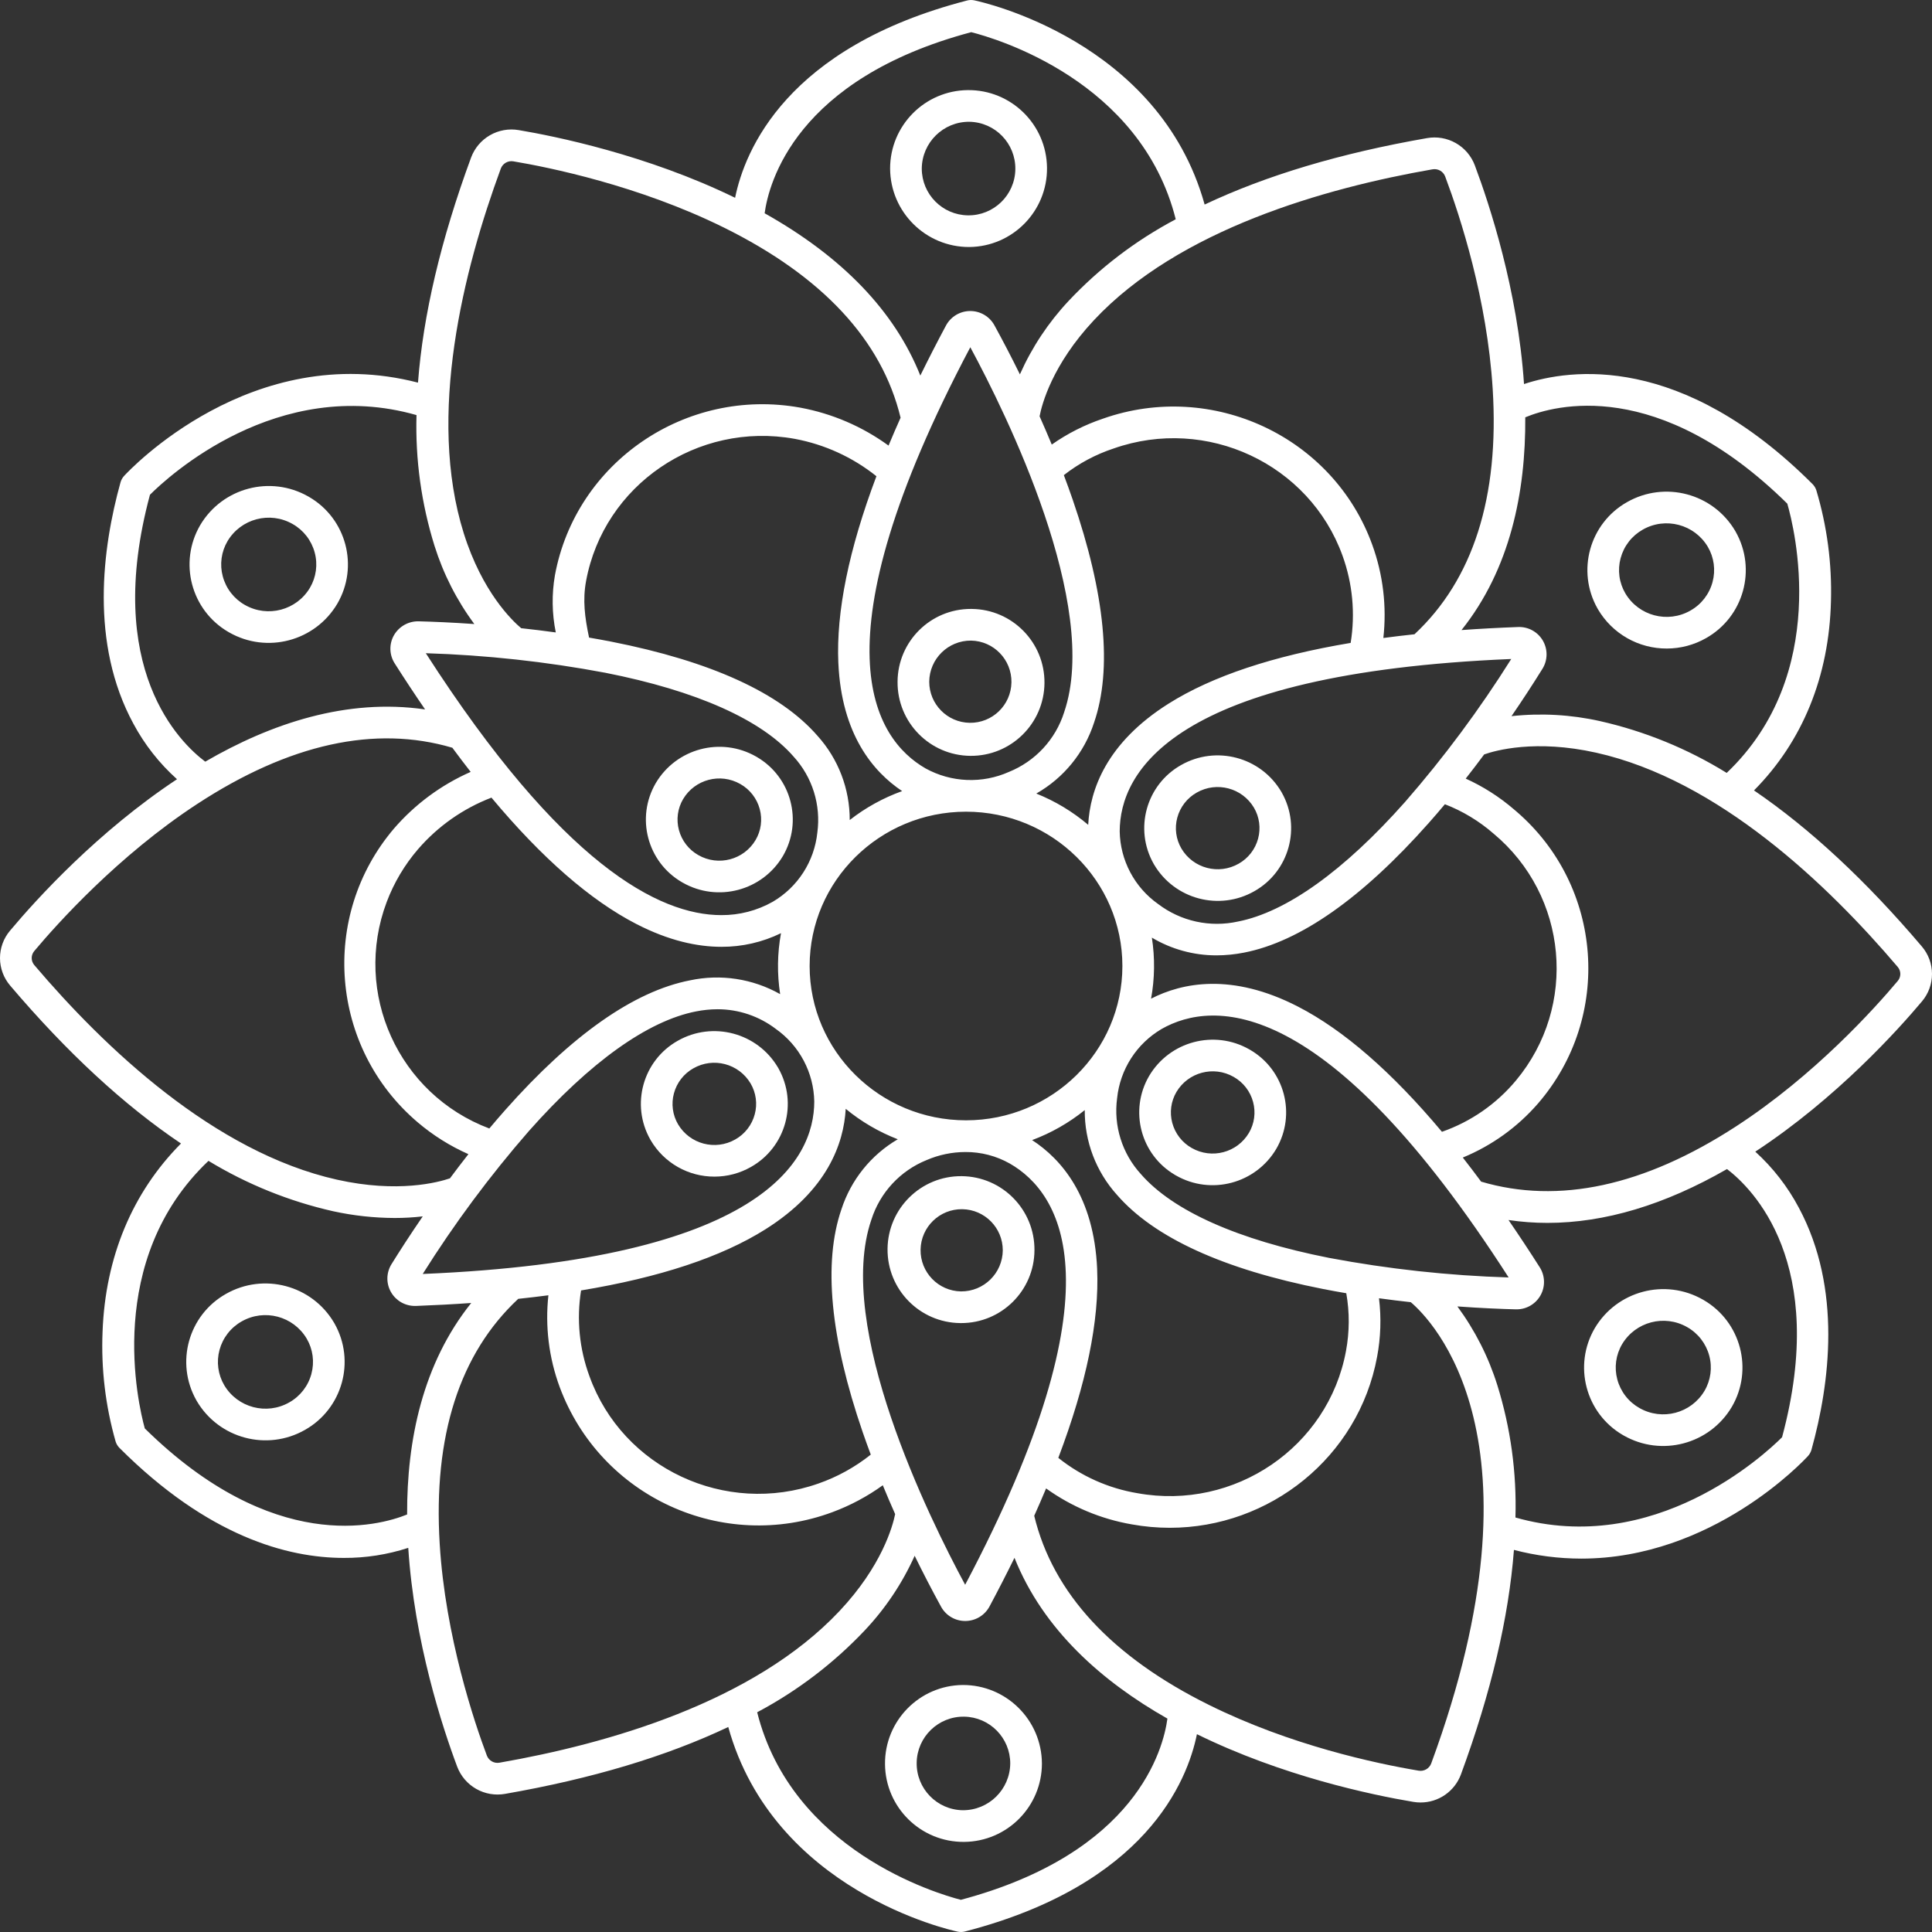
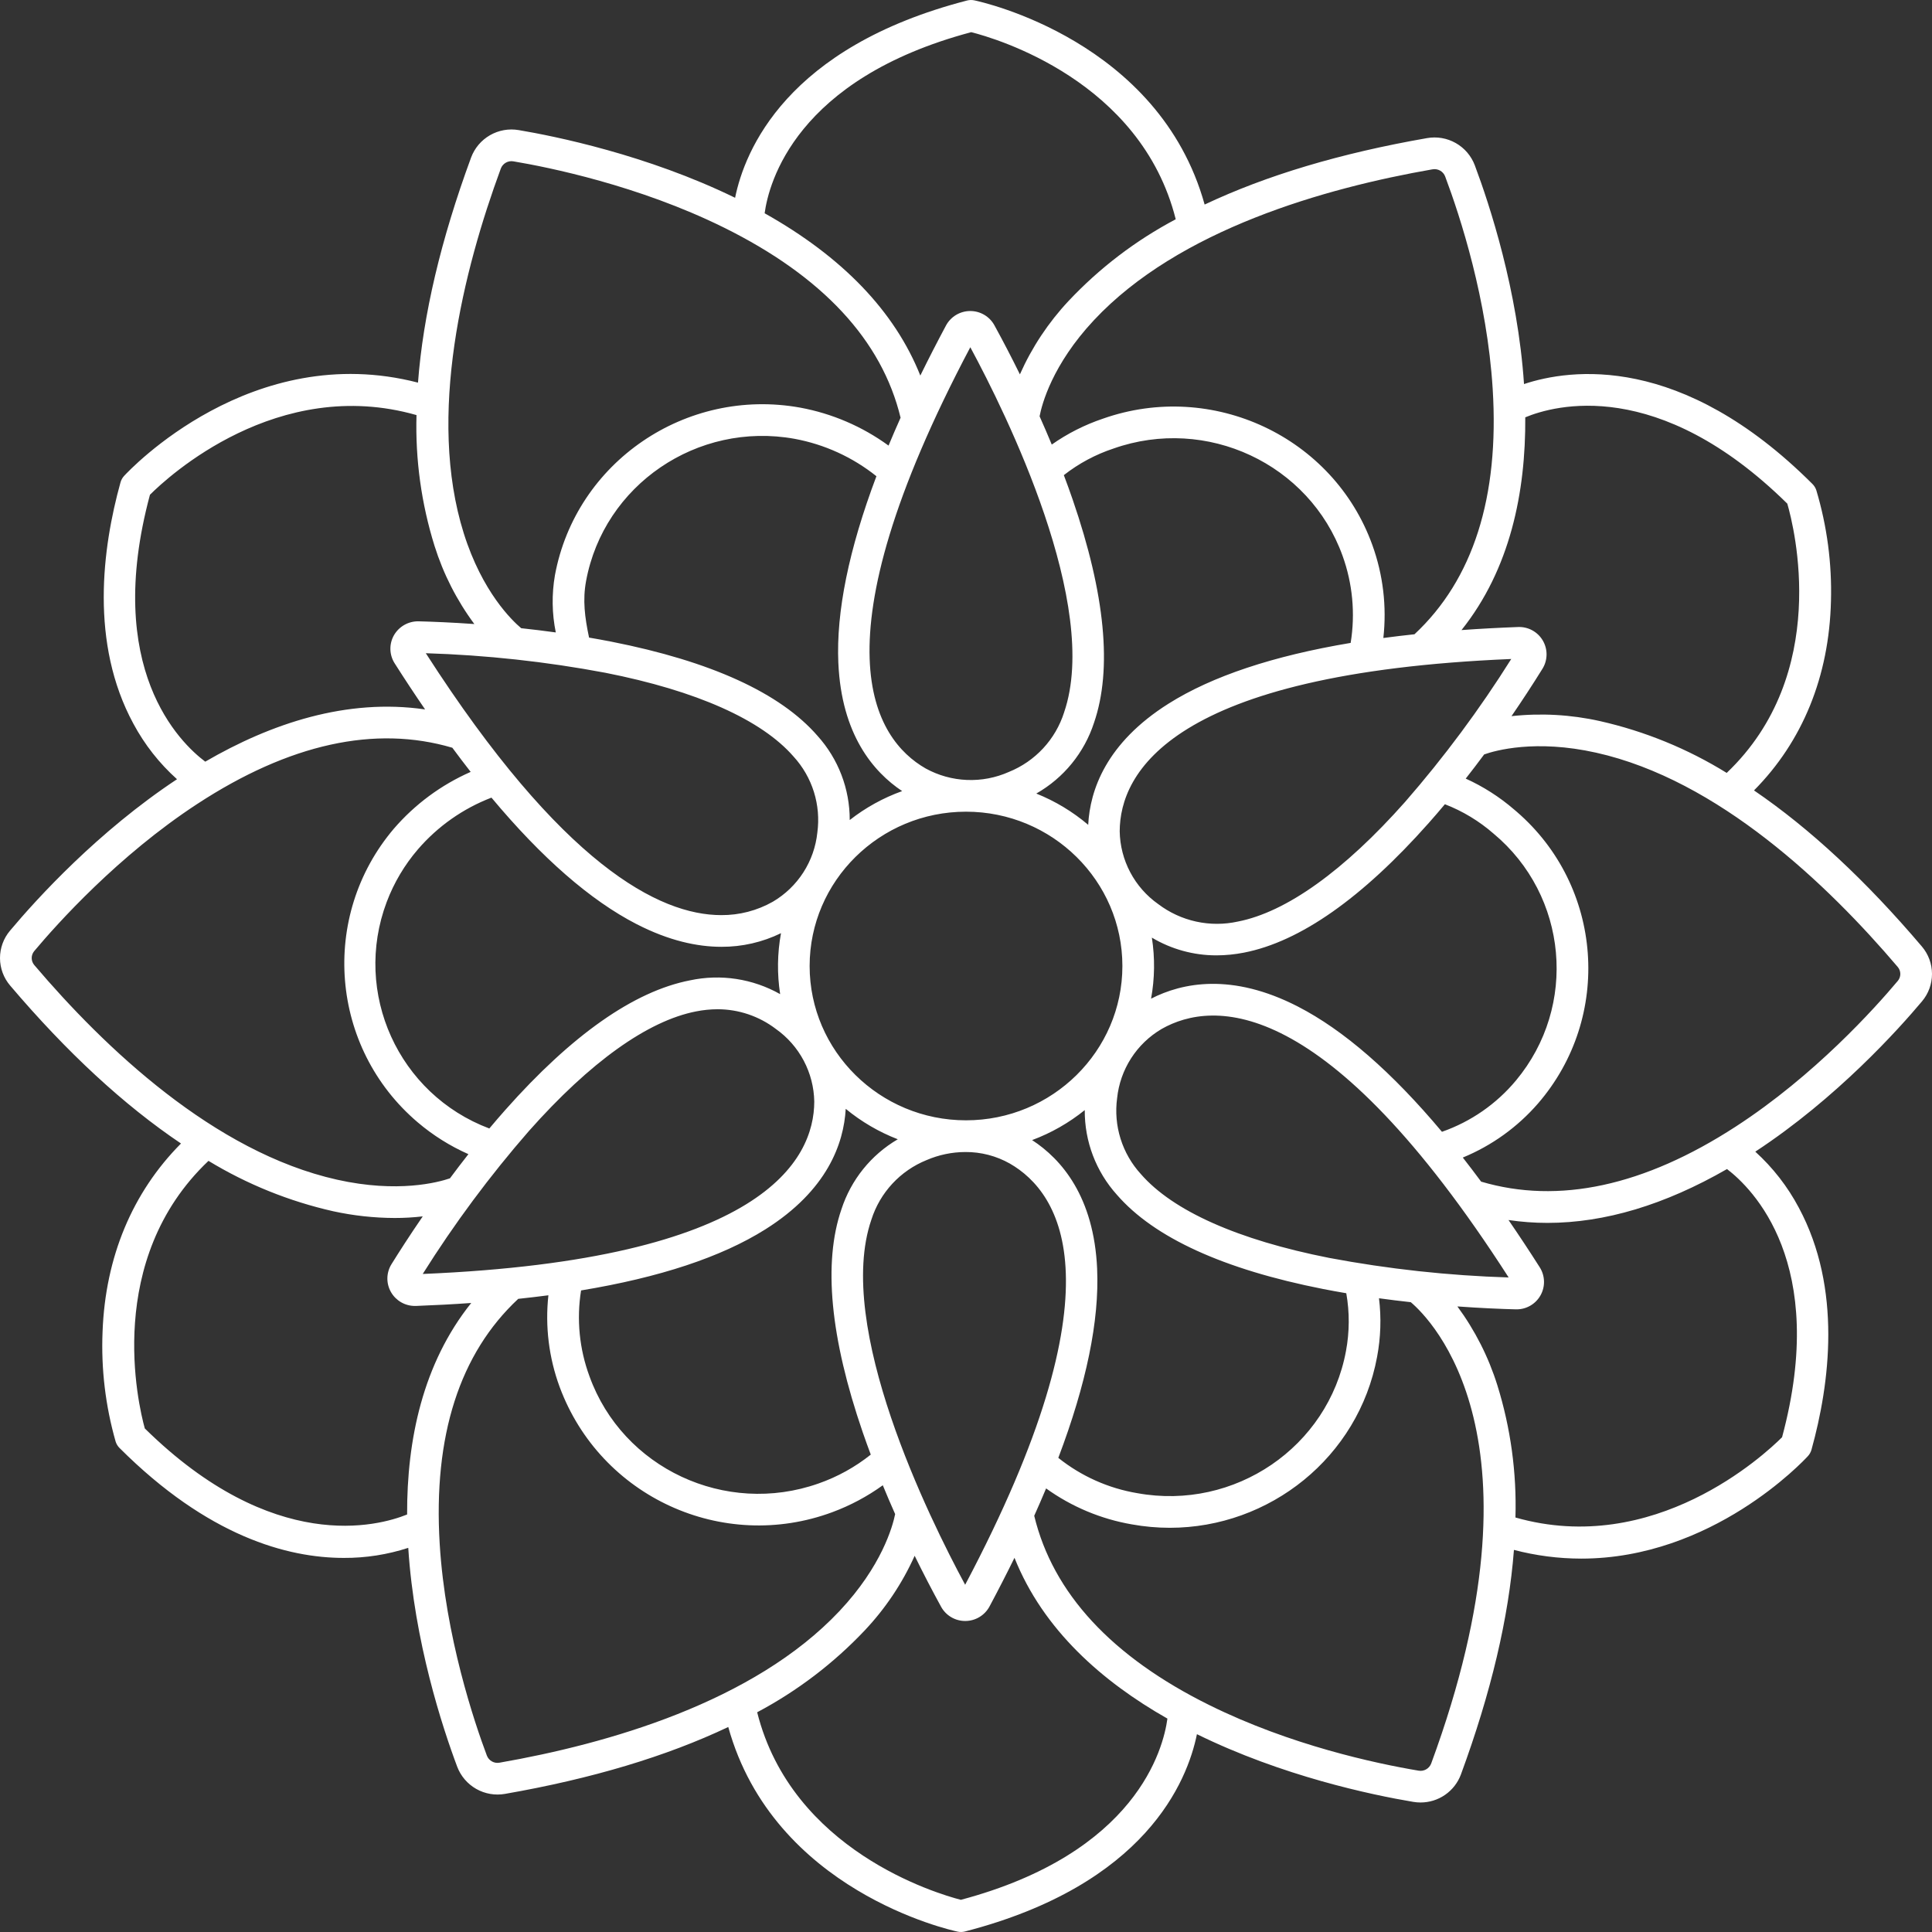
<svg xmlns="http://www.w3.org/2000/svg" width="512" height="512" viewBox="0 0 512 512" fill="none">
  <rect x="0" y="0" width="512" height="512" fill="#333333" stroke="none" />
  <path d="M464.829 209.469C477.699 196.485 484.739 179.259 485.224 159.272C485.499 149.335 484.186 139.418 481.335 129.895C481.128 129.281 480.782 128.724 480.324 128.266C445.562 93.528 416.091 97.724 403.878 101.78C402.215 76.914 394.75 54.225 390.833 43.791C389.891 41.307 388.111 39.229 385.801 37.916C383.491 36.604 380.795 36.139 378.178 36.601C355.243 40.602 335.597 46.472 319.241 54.209C307.176 10.798 260.256 0.52 258.187 0.089C257.556 -0.041 256.904 -0.025 256.28 0.135C208.388 12.529 197.347 39.929 194.807 52.415C171.435 41.005 146.965 36.075 137.454 34.474C134.835 34.029 132.142 34.511 129.84 35.839C127.538 37.166 125.772 39.256 124.845 41.746C116.823 63.54 112.129 83.47 110.771 101.402C66.747 90.001 34.298 124.59 32.887 126.124C32.437 126.614 32.11 127.203 31.932 127.843C27.106 145.243 23.783 170.463 35.352 191.793C38.319 197.331 42.231 202.309 46.91 206.501C25.965 220.367 9.826 238.086 2.641 246.655C0.927 248.69 -0.009 251.267 5.93644e-05 253.928C0.009 256.589 0.961 259.16 2.689 261.184C17.761 278.922 32.853 292.874 47.965 303.039C35.092 315.994 27.914 333.115 27.179 352.927C26.774 362.76 27.946 372.593 30.651 382.055C30.855 382.689 31.207 383.264 31.678 383.734C55.101 407.142 76.147 412.863 91.131 412.863C96.924 412.891 102.684 411.99 108.192 410.196C109.791 435.075 117.256 457.785 121.168 468.209C122.113 470.691 123.893 472.767 126.203 474.08C128.512 475.392 131.207 475.858 133.823 475.399C156.822 471.387 176.546 465.478 192.996 457.673C205.045 501.081 251.742 511.471 253.802 511.908C254.437 512.043 255.094 512.028 255.723 511.865C303.625 499.469 314.661 472.059 317.198 459.577C339.799 470.684 363.457 475.658 374.548 477.518C375.18 477.624 375.819 477.677 376.459 477.677C378.788 477.681 381.063 476.97 382.976 475.642C384.889 474.313 386.35 472.43 387.16 470.246C395.151 448.539 399.834 428.659 401.209 410.741C407.028 412.264 413.018 413.039 419.034 413.049C453.751 413.049 477.91 387.199 479.124 385.875C479.569 385.387 479.893 384.8 480.068 384.163C484.894 366.767 488.224 341.525 476.711 320.059C473.753 314.476 469.848 309.449 465.17 305.202C486.741 291.057 503.232 272.661 509.359 265.354C511.073 263.319 512.009 260.742 512 258.081C511.992 255.42 511.039 252.849 509.312 250.825C494.478 233.356 479.65 219.571 464.829 209.469ZM404.211 110.594C411.934 107.387 439.384 99.728 473.654 133.474C475.5 139.84 485.207 178.55 457.592 204.828C447.234 198.423 435.884 193.784 424.006 191.099C416.317 189.377 408.397 188.933 400.563 189.786C403.396 185.66 406.134 181.47 408.776 177.22C409.467 176.099 409.839 174.81 409.853 173.493C409.867 172.176 409.523 170.88 408.856 169.744C408.19 168.608 407.227 167.675 406.071 167.045C404.914 166.414 403.608 166.111 402.292 166.166C397.131 166.358 392.139 166.628 387.316 166.975C400.218 150.821 404.347 130.405 404.211 110.594ZM274.628 210.299C281.894 206.169 287.353 199.47 289.932 191.519C294.8 177.355 292.897 157.47 284.274 132.407C283.525 130.232 282.743 128.068 281.928 125.917C285.877 122.822 290.333 120.435 295.098 118.862C319.766 110.167 346.989 122.907 355.782 147.26C358.458 154.656 359.2 162.613 357.938 170.376C337.399 173.819 321.249 179.189 309.703 186.459C293.138 196.885 288.856 209.385 288.385 218.588C284.277 215.101 279.631 212.302 274.628 210.299ZM297.445 256.001C297.445 278.55 278.856 296.895 256.003 296.895C233.15 296.895 214.561 278.55 214.561 256.001C214.561 233.452 233.15 215.106 256.003 215.106C278.856 215.106 297.445 233.452 297.445 256.001ZM282 188.789C280.873 192.332 278.978 195.583 276.45 198.31C273.922 201.036 270.824 203.172 267.377 204.564C263.876 206.126 260.061 206.855 256.231 206.696C252.402 206.537 248.661 205.494 245.301 203.647C231.736 195.863 215.358 171.018 257.142 92.022C266.654 109.642 291.747 160.422 281.995 188.789H282ZM222.173 175.717C223.013 194.638 231.406 204.533 239.077 209.648C234.067 211.448 229.377 214.037 225.185 217.318C225.211 209.081 222.171 201.128 216.655 195.01C206.787 183.65 188.412 175.254 162.039 170.053C160.067 169.667 158.089 169.305 156.107 168.968C154.971 163.573 154.379 159.036 155.319 153.956C160.027 128.529 184.808 111.631 210.569 116.291C218.505 117.757 225.957 121.162 232.26 126.202C224.957 145.577 221.569 162.151 222.168 175.717H222.173ZM160.416 178.289C184.569 183.051 201.825 190.736 210.318 200.514C212.773 203.201 214.608 206.394 215.695 209.867C216.781 213.341 217.092 217.011 216.606 220.618C216.215 224.388 214.944 228.013 212.894 231.201C210.844 234.388 208.073 237.049 204.804 238.968C200.638 241.326 195.925 242.549 191.137 242.515C174.665 242.515 148.845 229.112 112.845 173.109C128.81 173.604 144.713 175.336 160.411 178.289H160.416ZM168.695 244.897C177.263 249.303 184.778 250.915 191.19 250.915C196.659 250.937 202.058 249.7 206.972 247.3C205.994 252.635 205.919 258.097 206.749 263.457C199.499 259.361 191.002 258.061 182.859 259.801C168.03 262.688 151.559 274.246 133.903 294.152C132.472 295.769 131.063 297.406 129.676 299.061C105.593 290.001 93.414 263.135 102.474 239.053C104.398 233.939 107.206 229.203 110.771 225.062C116.033 218.965 122.722 214.265 130.241 211.38C143.609 227.384 156.475 238.612 168.69 244.897H168.695ZM140.175 299.72C156.349 281.484 171.661 270.53 184.456 268.035C186.342 267.659 188.259 267.466 190.182 267.46C195.752 267.467 201.167 269.298 205.598 272.673C208.69 274.857 211.224 277.738 212.995 281.084C214.765 284.429 215.723 288.145 215.789 291.93C215.754 307.43 202.167 333.859 112.027 337.614C120.407 324.267 129.818 311.597 140.175 299.72ZM153.987 341.979C174.811 338.541 191.16 333.134 202.818 325.796C219.274 315.439 223.608 303.036 224.126 293.851C228.263 297.262 232.922 299.985 237.924 301.917C230.835 306.065 225.518 312.674 222.984 320.487C218.116 334.651 220.021 354.535 228.643 379.598C229.324 381.57 230.032 383.533 230.765 385.486C226.61 388.802 221.924 391.392 216.906 393.145C192.238 401.842 165.015 389.1 156.222 364.747C153.532 357.476 152.763 349.634 153.989 341.979H153.987ZM230.928 323.213C232.055 319.67 233.951 316.419 236.479 313.692C239.006 310.966 242.104 308.83 245.552 307.437C248.803 306.033 252.306 305.304 255.848 305.297C259.971 305.273 264.028 306.327 267.617 308.357C281.183 316.139 297.56 340.984 255.776 419.98C246.264 402.36 221.17 351.58 230.928 323.213ZM290.755 336.285C289.908 317.086 281.28 307.187 273.522 302.136C278.569 300.255 283.28 297.571 287.47 294.186C287.407 302.474 290.451 310.484 296.002 316.639C305.865 327.998 324.245 336.394 350.617 341.595C352.679 342.002 354.734 342.371 356.778 342.72C357.673 347.793 357.645 352.986 356.696 358.049C351.988 383.476 327.207 400.374 301.446 395.714C293.767 394.434 286.544 391.21 280.463 386.348C287.898 366.734 291.36 349.978 290.751 336.285H290.755ZM352.237 333.356C328.084 328.594 310.827 320.908 302.334 311.132C299.879 308.445 298.044 305.252 296.958 301.778C295.871 298.305 295.56 294.635 296.046 291.028C296.438 287.259 297.71 283.635 299.76 280.448C301.81 277.262 304.581 274.601 307.848 272.683C321.476 264.951 351.464 263.339 399.808 338.541C383.841 338.045 367.936 336.311 352.237 333.356ZM343.958 266.748C326.437 257.737 313.314 260.418 305.047 264.657C306.022 259.314 306.093 253.846 305.257 248.48C310.429 251.562 316.338 253.186 322.358 253.181C324.814 253.174 327.263 252.931 329.672 252.455C344.501 249.566 360.972 238.01 378.629 218.104C380.081 216.467 381.509 214.809 382.911 213.13C387.635 214.956 392.002 217.595 395.816 220.927C415.517 237.347 418.177 266.629 401.757 286.33C396.569 292.56 389.786 297.264 382.133 299.938C368.862 284.108 356.093 272.989 343.958 266.748ZM372.347 212.534C356.173 230.768 340.859 241.725 328.065 244.219C324.415 245.025 320.634 245.028 316.983 244.227C313.333 243.426 309.9 241.841 306.923 239.58C303.831 237.397 301.297 234.516 299.527 231.17C297.756 227.824 296.799 224.109 296.733 220.324C296.768 204.824 310.355 178.395 400.495 174.64C392.114 187.986 382.703 200.656 372.347 212.534ZM379.621 44.877C380.311 44.749 381.024 44.866 381.637 45.207C382.25 45.549 382.725 46.094 382.978 46.749C387.046 57.587 394.092 79.309 395.575 103.018C397.372 131.735 390.384 153.605 374.851 168.087C372.035 168.387 369.286 168.716 366.602 169.076C367.535 160.74 366.535 152.301 363.678 144.414C353.326 115.739 321.309 100.728 292.309 110.945C287.474 112.568 282.9 114.882 278.728 117.815C277.686 115.304 276.611 112.807 275.502 110.325C276.101 107.178 278.825 96.692 289.915 84.84C312.392 60.819 351.104 49.847 379.621 44.873V44.877ZM257.384 8.525C263.817 10.149 302.334 21.342 311.581 58.108C300.989 63.709 291.395 71.021 283.188 79.75C277.828 85.469 273.466 92.047 270.283 99.209C268.127 94.821 265.872 90.481 263.522 86.193C262.893 85.05 261.967 84.097 260.843 83.434C259.719 82.772 258.438 82.423 257.133 82.426H257.091C255.776 82.431 254.487 82.791 253.36 83.469C252.234 84.147 251.311 85.117 250.691 86.276C248.348 90.652 246.083 95.07 243.896 99.526C237.107 82.515 223.279 68.101 202.637 56.519C203.724 48.506 210.845 20.933 257.384 8.525ZM132.726 44.654C132.975 43.998 133.446 43.451 134.056 43.105C134.666 42.759 135.377 42.637 136.067 42.759C145.307 44.31 169.238 49.127 191.83 60.301C217.974 73.23 233.717 90.182 238.662 110.699C237.566 113.147 236.503 115.61 235.474 118.087C228.52 113.025 220.519 109.587 212.061 108.026C181.769 102.558 152.612 122.47 147.066 152.427C146.193 157.455 146.268 162.602 147.289 167.602C144.239 167.183 141.183 166.809 138.122 166.481C135.738 164.479 127.804 156.911 122.909 141.352C113.093 110.129 122.828 71.533 132.726 44.654ZM39.74 131.114C44.47 126.393 73.518 99.474 110.377 110.002C110.043 121.747 111.66 133.467 115.162 144.683C117.498 152.121 121.062 159.115 125.706 165.377C119.759 164.957 114.673 164.754 110.935 164.655C109.615 164.628 108.312 164.956 107.162 165.605C106.013 166.254 105.059 167.201 104.4 168.345C103.752 169.487 103.427 170.784 103.46 172.096C103.494 173.409 103.885 174.687 104.591 175.794C107.296 180.043 109.984 184.114 112.654 188.006C91.894 184.982 71.792 191.733 54.394 201.848C47.743 196.863 27.325 177.249 39.74 131.114ZM9.085 255.75C8.645 255.234 8.402 254.579 8.4 253.901C8.397 253.223 8.636 252.567 9.072 252.048C15.072 244.893 31.291 226.774 52.258 213.065C76.649 197.117 99.389 192.113 119.875 198.159C121.466 200.314 123.086 202.447 124.733 204.559C116.923 207.997 109.977 213.13 104.398 219.586C84.642 242.822 87.463 277.675 110.699 297.43C114.748 300.873 119.273 303.713 124.133 305.863C122.471 307.975 120.839 310.112 119.239 312.272C116.15 313.327 105.437 316.235 89.312 312.626C56.75 305.337 27.711 277.674 9.085 255.75ZM107.89 401.356C100.194 404.463 72.428 412.057 38.372 378.548C36.602 372.129 27.589 333.866 55.251 307.639C65.475 313.85 76.64 318.361 88.309 320.996C93.656 322.161 99.111 322.759 104.584 322.779C107.073 322.781 109.56 322.639 112.033 322.352C108.564 327.405 105.751 331.795 103.744 335.029C103.053 336.142 102.678 337.421 102.659 338.731C102.641 340.041 102.98 341.33 103.64 342.462C104.281 343.567 105.203 344.484 106.311 345.12C107.419 345.757 108.675 346.091 109.952 346.089H110.23C115.276 345.901 120.159 345.639 124.88 345.302C112 361.391 107.821 381.669 107.89 401.356ZM132.385 467.129C131.694 467.258 130.981 467.141 130.368 466.799C129.755 466.457 129.281 465.911 129.027 465.256C125.765 456.569 118.018 433.71 116.524 409.138C114.785 380.516 121.802 358.691 137.339 344.208C140.067 343.919 142.73 343.604 145.33 343.263C144.432 351.497 145.458 359.827 148.327 367.597C159.144 396.71 191.514 411.542 220.627 400.725C225.368 398.964 229.849 396.571 233.95 393.611C235.004 396.174 236.095 398.721 237.224 401.252C236.575 404.454 233.698 415.017 222.469 426.948C199.697 451.146 160.912 462.153 132.385 467.129ZM254.634 503.472C248.195 501.809 209.873 490.421 200.658 453.767C211.282 448.132 220.914 440.8 229.176 432.062C234.652 426.257 239.12 419.578 242.395 412.3C244.625 416.856 246.96 421.361 249.398 425.81C250.028 426.953 250.953 427.905 252.078 428.568C253.202 429.231 254.484 429.579 255.789 429.576H255.832C257.147 429.571 258.436 429.21 259.562 428.533C260.689 427.855 261.611 426.885 262.232 425.726C264.511 421.467 266.717 417.169 268.848 412.834C276.469 431.928 292.117 445.654 309.377 455.446C308.305 463.409 301.238 491.045 254.639 503.472H254.634ZM379.28 467.348C379.03 468.003 378.56 468.551 377.95 468.897C377.34 469.243 376.629 469.365 375.938 469.243C364.454 467.314 341.986 462.495 320.542 451.896C294.642 439.096 279.022 422.21 274.08 401.699C275.16 399.295 276.209 396.877 277.227 394.446C283.982 399.303 291.751 402.562 299.949 403.976C303.271 404.577 306.64 404.88 310.015 404.881C336.454 404.881 360.018 386.188 364.944 359.575C365.91 354.458 366.081 349.224 365.449 344.055C368.327 344.452 371.142 344.79 373.875 345.094C379.273 349.669 410.988 381.219 379.28 467.348ZM472.261 380.888C467.525 385.609 438.364 412.637 401.608 402.154C401.961 390.281 400.339 378.431 396.809 367.089C394.463 359.593 390.886 352.54 386.224 346.218C392.481 346.67 397.821 346.888 401.708 346.99H401.901C403.202 346.994 404.48 346.648 405.601 345.988C406.722 345.329 407.645 344.38 408.274 343.241C408.902 342.103 409.214 340.816 409.174 339.516C409.135 338.216 408.747 336.95 408.051 335.851C405.365 331.626 402.605 327.448 399.771 323.32C403.185 323.825 406.632 324.079 410.082 324.079C425.254 324.079 441.175 319.308 457.674 309.811C464.316 314.872 484.687 334.727 472.266 380.888H472.261ZM502.929 259.954C496.983 267.043 480.896 285 459.954 298.58C435.696 314.318 413.015 319.206 392.514 313.146C390.924 310.997 389.305 308.869 387.658 306.763C395.336 303.603 402.169 298.69 407.608 292.415C427.389 269.487 424.837 234.864 401.908 215.083C401.681 214.887 401.452 214.693 401.221 214.5C397.369 211.184 393.062 208.436 388.433 206.338C390.094 204.226 391.724 202.09 393.322 199.93C396.252 198.894 406.879 195.866 423.013 199.473C455.32 206.691 484.298 234.334 502.92 256.252C503.36 256.768 503.603 257.423 503.605 258.101C503.607 258.779 503.369 259.435 502.933 259.954H502.929Z" fill="#fff" />
-   <path d="M256.876 65.461C268.359 65.352 277.578 55.954 277.468 44.472C277.359 32.99 267.962 23.771 256.48 23.88C245.075 23.989 235.887 33.265 235.887 44.67C235.955 56.202 245.345 65.502 256.876 65.461ZM256.876 32.273C263.723 32.383 269.185 38.021 269.077 44.869C268.969 51.717 263.33 57.178 256.482 57.069C249.712 56.961 244.28 51.443 244.28 44.672C244.343 37.772 249.978 32.226 256.876 32.273ZM60.743 167.603C70.766 173.309 83.511 169.925 89.385 160.001C95.142 150.135 91.811 137.469 81.945 131.712C81.861 131.664 81.778 131.616 81.694 131.569C71.671 125.864 58.927 129.247 53.052 139.17C47.295 149.036 50.626 161.702 60.492 167.459L60.743 167.603ZM60.298 143.408C63.844 137.446 71.512 135.424 77.536 138.863C78.968 139.669 80.224 140.754 81.231 142.053C82.237 143.351 82.975 144.838 83.399 146.426C84.252 149.581 83.797 152.947 82.14 155.764C78.599 161.73 70.928 163.756 64.902 160.317C63.47 159.51 62.214 158.425 61.207 157.126C60.2 155.827 59.462 154.339 59.038 152.751C58.615 151.189 58.508 149.557 58.725 147.952C58.941 146.348 59.476 144.802 60.298 143.408ZM59.868 342.902C49.922 348.521 46.416 361.139 52.035 371.085L52.178 371.334C58.052 381.258 70.798 384.641 80.82 378.935C90.766 373.317 94.273 360.7 88.655 350.753L88.511 350.503C82.637 340.578 69.89 337.195 59.868 342.902ZM82.53 364.079C82.106 365.667 81.369 367.154 80.362 368.453C79.355 369.752 78.099 370.836 76.667 371.643C70.644 375.084 62.974 373.062 59.429 367.098C58.609 365.704 58.075 364.16 57.858 362.557C57.642 360.953 57.748 359.323 58.17 357.761C58.595 356.173 59.333 354.686 60.34 353.387C61.346 352.088 62.603 351.003 64.034 350.195C70.059 346.754 77.729 348.777 81.272 354.741C82.092 356.136 82.625 357.68 82.84 359.284C83.055 360.887 82.948 362.517 82.525 364.079H82.53ZM255.129 446.541C243.646 446.651 234.427 456.048 234.537 467.53C234.646 479.012 244.043 488.231 255.525 488.122C266.93 488.013 276.118 478.737 276.118 467.332C276.049 455.8 266.66 446.499 255.129 446.541ZM255.129 479.729C248.282 479.62 242.82 473.981 242.928 467.134C243.037 460.288 248.675 454.826 255.523 454.934C262.293 455.042 267.725 460.56 267.725 467.332C267.661 474.229 262.027 479.775 255.129 479.729ZM451.262 344.399C441.239 338.694 428.494 342.077 422.62 352.001C416.862 361.866 420.192 374.531 430.057 380.289C430.141 380.338 430.225 380.386 430.31 380.433C440.333 386.137 453.077 382.754 458.952 372.831C464.709 362.964 461.377 350.298 451.51 344.541L451.262 344.399ZM451.707 368.595C448.164 374.559 440.492 376.582 434.469 373.14C433.037 372.333 431.781 371.248 430.774 369.949C429.768 368.651 429.03 367.164 428.606 365.576C428.184 364.014 428.078 362.384 428.294 360.78C428.511 359.177 429.045 357.633 429.865 356.239C433.411 350.278 441.078 348.256 447.102 351.694C448.534 352.501 449.79 353.585 450.797 354.885C451.804 356.184 452.542 357.671 452.966 359.259C453.818 362.413 453.365 365.779 451.707 368.595ZM441.705 171.868C445.365 171.87 448.962 170.916 452.139 169.101C462.084 163.481 465.593 150.864 459.973 140.919L459.83 140.668C453.956 130.743 441.21 127.359 431.187 133.066C421.241 138.684 417.734 151.301 423.352 161.248L423.496 161.498C425.361 164.666 428.024 167.291 431.219 169.11C434.413 170.929 438.029 171.88 441.705 171.868ZM429.482 147.923C429.907 146.335 430.644 144.848 431.651 143.549C432.657 142.25 433.913 141.166 435.345 140.359C441.369 136.923 449.036 138.944 452.583 144.904C453.404 146.298 453.938 147.842 454.154 149.445C454.37 151.049 454.264 152.679 453.842 154.241C453.418 155.829 452.681 157.316 451.674 158.616C450.667 159.915 449.411 161 447.979 161.807C441.955 165.248 434.284 163.225 430.741 157.261C429.92 155.867 429.386 154.323 429.169 152.719C428.953 151.116 429.058 149.485 429.48 147.923H429.482ZM237.862 180.659C237.762 191.411 246.396 200.208 257.148 200.308C267.9 200.408 276.697 191.774 276.797 181.022C276.897 170.27 268.263 161.473 257.511 161.374L257.331 161.372C246.633 161.334 237.924 169.962 237.862 180.659ZM257.331 169.766C263.347 169.867 268.141 174.824 268.042 180.84C267.941 186.856 262.984 191.65 256.968 191.551C251.023 191.452 246.257 186.605 246.256 180.66C246.312 174.595 251.267 169.723 257.331 169.766ZM180.918 233.906C190.212 239.198 202.034 236.061 207.481 226.855C212.821 217.7 209.728 205.949 200.572 200.61C200.497 200.566 200.422 200.523 200.346 200.48C191.051 195.188 179.23 198.327 173.783 207.533C168.443 216.684 171.532 228.431 180.683 233.771L180.918 233.906ZM181.031 211.768C184.149 206.527 190.891 204.749 196.187 207.773C197.446 208.482 198.55 209.435 199.435 210.577C200.319 211.718 200.967 213.025 201.34 214.42C201.711 215.793 201.804 217.225 201.614 218.634C201.424 220.042 200.954 221.399 200.233 222.624C197.117 227.868 190.371 229.645 185.076 226.617C183.817 225.908 182.713 224.956 181.829 223.814C180.944 222.673 180.296 221.367 179.923 219.972C179.552 218.599 179.458 217.166 179.649 215.757C179.839 214.348 180.309 212.991 181.031 211.766V211.768ZM189.344 311.817C192.737 311.819 196.072 310.934 199.019 309.252C208.245 304.039 211.499 292.334 206.287 283.108C206.243 283.031 206.198 282.954 206.153 282.877C200.706 273.672 188.885 270.535 179.591 275.826C170.365 281.038 167.112 292.743 172.324 301.968L172.456 302.199C174.185 305.138 176.655 307.572 179.618 309.26C182.58 310.947 185.934 311.829 189.344 311.817ZM178.596 289.762C178.969 288.367 179.617 287.061 180.501 285.919C181.386 284.778 182.49 283.825 183.748 283.117C189.045 280.092 195.788 281.869 198.906 287.11C199.628 288.335 200.097 289.691 200.287 291.1C200.477 292.509 200.384 293.942 200.013 295.314C199.64 296.71 198.992 298.016 198.107 299.157C197.222 300.299 196.118 301.252 194.86 301.961C189.564 304.987 182.82 303.21 179.703 297.968C178.981 296.742 178.511 295.385 178.321 293.976C178.131 292.566 178.224 291.133 178.596 289.76V289.762ZM274.143 331.343C274.243 320.591 265.609 311.794 254.857 311.694C244.105 311.593 235.308 320.228 235.208 330.98C235.108 341.732 243.742 350.529 254.494 350.629L254.674 350.63C265.372 350.667 274.081 342.039 274.143 331.343ZM254.674 342.236C248.658 342.136 243.864 337.178 243.963 331.162C244.064 325.146 249.021 320.352 255.037 320.451C260.982 320.55 265.748 325.397 265.749 331.342C265.692 337.406 260.737 342.279 254.674 342.236ZM331.087 278.097C321.793 272.803 309.971 275.942 304.524 285.147C299.184 294.302 302.277 306.053 311.433 311.392L311.659 311.522C320.954 316.813 332.775 313.675 338.222 304.469C343.562 295.319 340.473 283.571 331.322 278.231L331.087 278.097ZM330.974 300.234C327.858 305.478 321.114 307.256 315.818 304.229C314.559 303.52 313.455 302.567 312.57 301.425C311.686 300.284 311.038 298.977 310.665 297.582C310.294 296.209 310.201 294.777 310.391 293.368C310.581 291.96 311.051 290.603 311.772 289.378C314.89 284.138 321.633 282.36 326.929 285.385C328.188 286.094 329.292 287.047 330.176 288.188C331.061 289.329 331.709 290.635 332.082 292.031C332.453 293.403 332.547 294.836 332.356 296.245C332.166 297.654 331.696 299.011 330.974 300.236V300.234ZM312.986 202.753C303.76 207.965 300.506 219.67 305.718 228.896L305.852 229.128C311.298 238.333 323.12 241.47 332.414 236.178C341.64 230.966 344.893 219.261 339.681 210.036L339.549 209.805C334.101 200.601 322.282 197.462 312.986 202.753ZM333.409 222.242C333.036 223.637 332.388 224.944 331.504 226.085C330.619 227.226 329.515 228.179 328.257 228.887C322.96 231.913 316.216 230.137 313.099 224.894C312.377 223.669 311.908 222.313 311.718 220.904C311.528 219.495 311.621 218.062 311.992 216.69C312.365 215.295 313.013 213.988 313.898 212.847C314.783 211.705 315.887 210.752 317.145 210.043C322.441 207.021 329.181 208.796 332.302 214.034C333.024 215.26 333.494 216.617 333.684 218.026C333.874 219.436 333.781 220.869 333.409 222.242Z" fill="#fff" />
</svg>